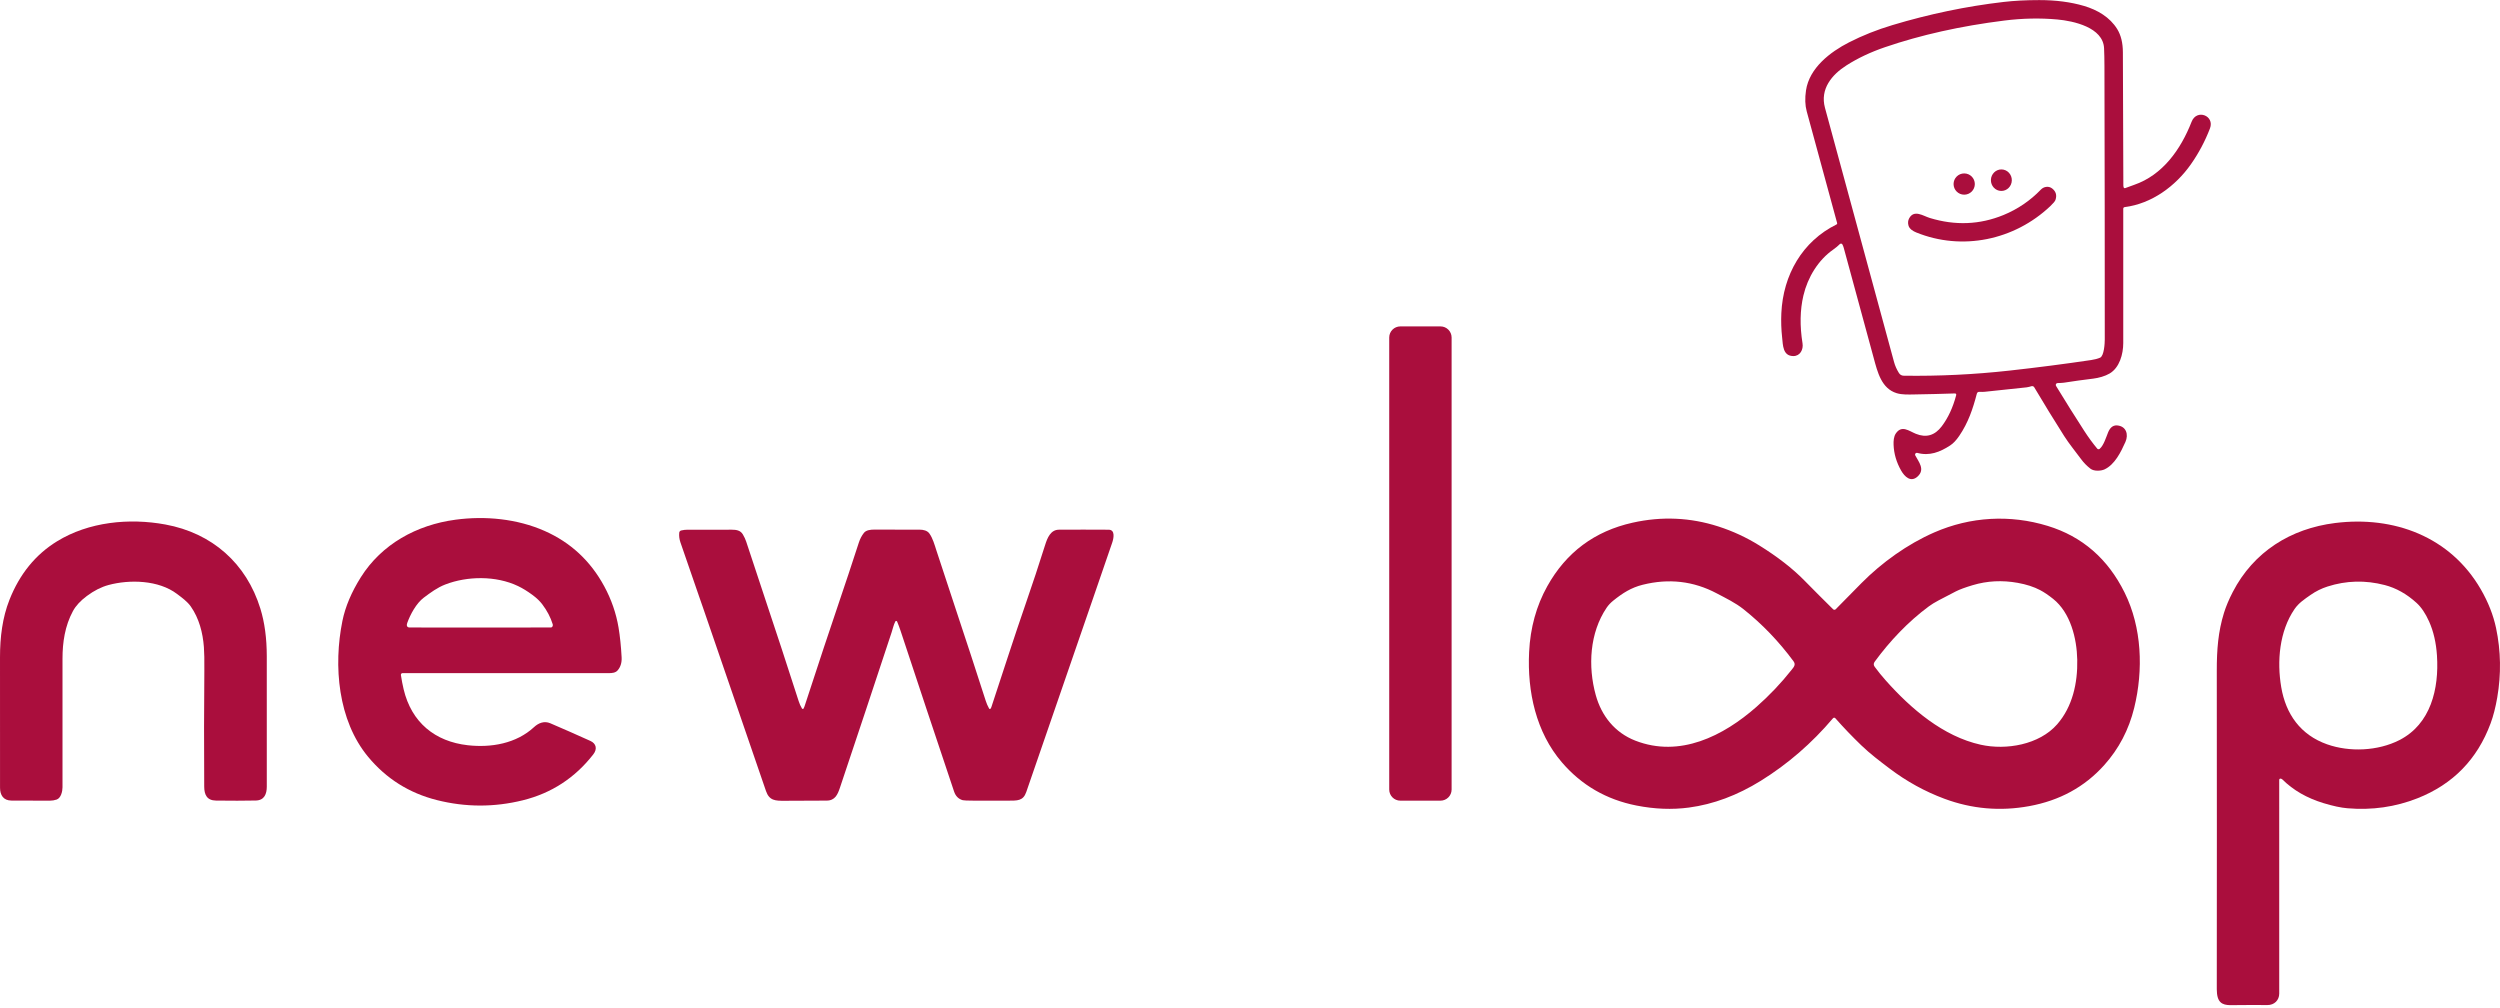
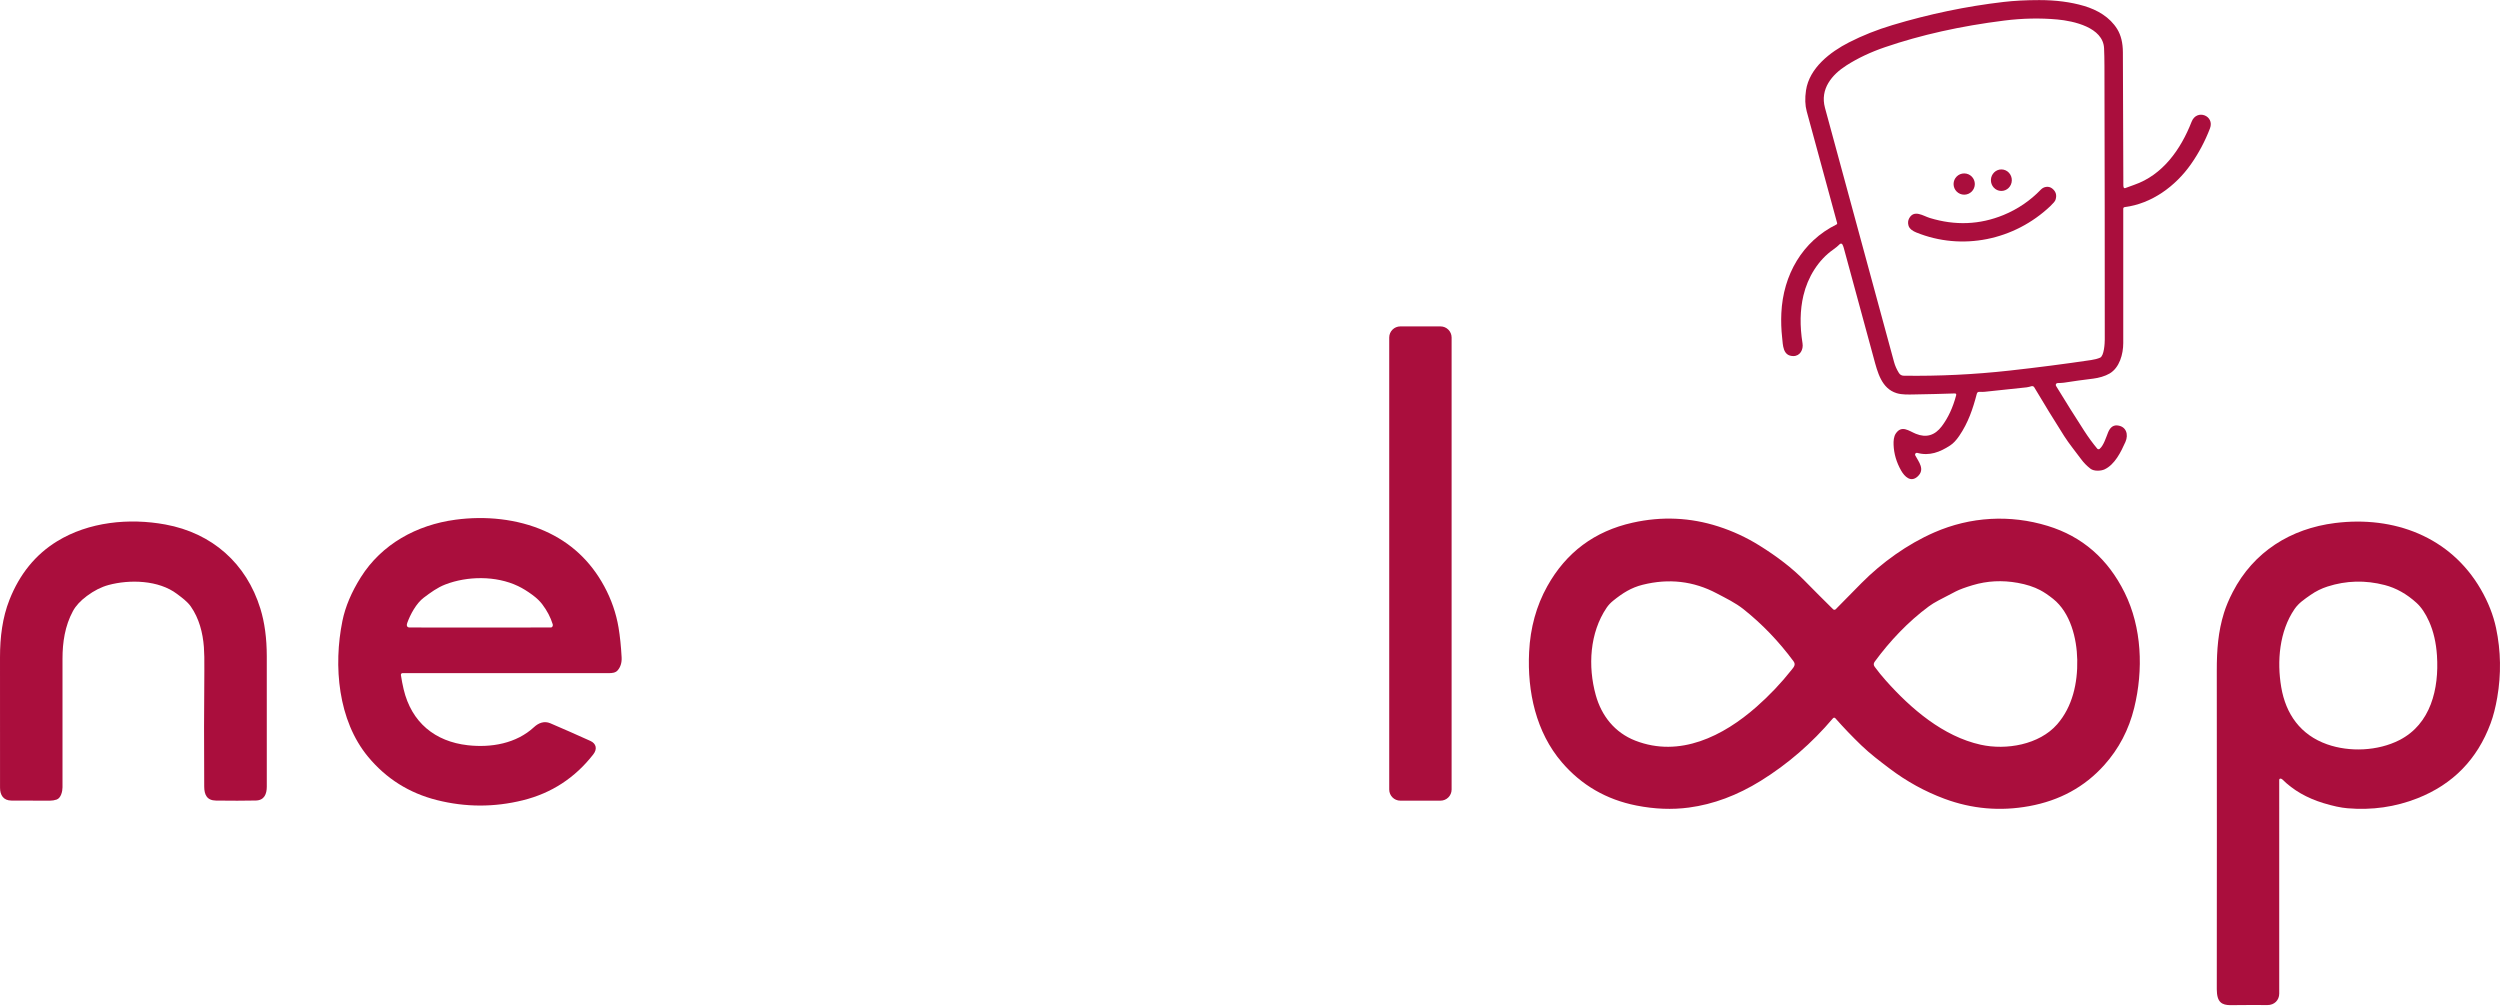
<svg xmlns="http://www.w3.org/2000/svg" width="1000" height="403" viewBox="0 0 1000 403" fill="none">
  <path d="M781.847 157.38C776.805 157.553 771.43 157.686 765.722 157.778C763.376 157.815 760.85 157.932 758.679 157.274C752.575 155.411 751.009 148.845 749.491 143.235C745.518 128.54 741.521 113.848 737.501 99.16C737.374 98.683 737.195 98.224 736.965 97.785C736.919 97.696 736.852 97.618 736.77 97.559C736.688 97.5 736.593 97.462 736.493 97.446C736.394 97.43 736.292 97.439 736.196 97.47C736.1 97.501 736.012 97.555 735.941 97.626C735.159 98.408 734.31 99.118 733.393 99.755C727.252 104.022 723.08 110.933 721.366 118.204C720.007 123.965 719.889 130.339 721.01 137.328C721.409 139.801 720.071 142.428 717.353 142.428C713.091 142.423 713.192 138.071 712.858 135.056C712.493 131.776 712.387 128.503 712.539 125.237C713.245 110.004 720.91 96.554 734.561 89.808C734.826 89.677 734.92 89.468 734.842 89.182C730.78 74.335 726.729 59.455 722.688 44.544C722.026 42.106 721.93 39.308 722.401 36.148C723.733 27.188 732.093 20.782 739.593 16.955C744.964 14.209 750.756 11.904 756.97 10.039C771.743 5.599 786.558 2.513 801.416 0.783C805.719 0.284 810.482 0.034 815.704 0.034C822.357 0.034 828.322 0.815 833.602 2.375C838.962 3.957 843.941 6.86 846.887 11.637C848.384 14.064 849.139 17.148 849.153 20.888C849.238 39.023 849.3 56.777 849.339 74.151C849.339 74.423 849.383 74.692 849.472 74.957C849.492 75.017 849.524 75.072 849.566 75.119C849.608 75.166 849.659 75.204 849.716 75.231C849.773 75.258 849.835 75.273 849.897 75.275C849.96 75.277 850.023 75.267 850.082 75.244C851.267 74.791 852.455 74.359 853.643 73.949C865.012 70.032 872.284 59.857 876.647 48.684C878.685 43.456 885.946 46.254 883.987 51.359C882.031 56.462 879.495 61.235 876.381 65.68C870.177 74.527 860.65 81.47 849.907 82.839C849.503 82.889 849.302 83.117 849.302 83.524C849.334 101.91 849.334 119.818 849.302 137.248C849.291 141.675 847.81 147.051 843.867 149.392C842.025 150.485 839.451 151.186 837.28 151.451C833.377 151.922 829.456 152.465 825.518 153.081C824.695 153.208 823.852 153.187 823.013 153.224C822.883 153.23 822.757 153.271 822.647 153.341C822.537 153.411 822.448 153.508 822.387 153.623C822.327 153.739 822.297 153.868 822.302 153.998C822.306 154.128 822.345 154.254 822.413 154.365C826.313 160.766 830.083 166.776 833.724 172.395C835.39 174.968 837.112 177.319 838.888 179.449C838.947 179.521 839.02 179.579 839.103 179.622C839.185 179.665 839.275 179.691 839.368 179.698C839.46 179.706 839.553 179.694 839.641 179.665C839.729 179.636 839.811 179.59 839.881 179.529C841.494 178.117 842.418 174.975 843.24 172.958C843.899 171.355 844.981 170.001 846.892 170.171C850.507 170.49 851.494 173.802 850.172 176.769C848.352 180.856 845.91 185.829 841.818 187.75C840.433 188.403 837.625 188.584 836.197 187.49C834.761 186.393 833.483 185.084 832.365 183.563C830.093 180.463 827.684 177.581 825.672 174.423C821.606 168.022 817.615 161.52 813.698 154.917C813.59 154.734 813.425 154.592 813.229 154.513C813.032 154.433 812.814 154.42 812.61 154.477C811.962 154.652 811.331 154.864 810.651 154.938C805.156 155.547 799.59 156.136 793.954 156.706C793.278 156.773 792.559 156.784 791.799 156.738C791.225 156.702 790.866 156.964 790.721 157.523C789.145 163.569 787.276 169.099 783.689 174.359C782.493 176.114 781.284 177.388 780.063 178.181C775.971 180.845 771.794 182.485 766.895 181.153C766.764 181.117 766.626 181.12 766.497 181.162C766.368 181.205 766.254 181.284 766.17 181.391C766.085 181.497 766.033 181.626 766.021 181.762C766.008 181.898 766.035 182.035 766.099 182.156C767.505 184.805 770.112 187.75 767.076 190.569C764.332 193.122 761.848 190.67 760.452 188.223C758.569 184.914 757.562 181.473 757.432 177.899C757.378 176.403 757.474 174.646 758.334 173.382C760.69 169.906 763.578 172.395 766.343 173.52C770.472 175.198 773.926 174.196 776.704 170.516C779.251 167.137 781.169 163.011 782.457 158.139C782.599 157.612 782.395 157.359 781.847 157.38ZM738.611 26.137C732.724 29.879 727.948 35.606 729.991 43.138C738.964 76.219 748.175 110.113 757.623 144.822C758.022 146.29 758.663 147.736 759.544 149.158C760.004 149.898 760.652 150.273 761.487 150.284C775.623 150.485 789.771 149.799 803.932 148.224C815.046 146.989 825.886 145.588 836.452 144.021C837.857 143.812 839.047 143.499 840.024 143.081C841.653 142.386 841.908 137.285 841.908 135.81C841.919 102.085 841.875 65.575 841.776 26.281C841.768 23.684 841.719 21.355 841.627 19.296C841.255 10.931 829.34 8.373 822.944 7.794C816.048 7.171 808.985 7.313 801.756 8.219C784.304 10.402 768.383 13.955 753.992 18.877C748.267 20.833 743.14 23.254 738.611 26.137Z" fill="#AA0E3D" />
  <path d="M796.364 71.98C796.31 74.357 798.139 76.326 800.448 76.378C802.757 76.431 804.673 74.546 804.727 72.17C804.781 69.793 802.953 67.824 800.643 67.771C798.334 67.719 796.418 69.603 796.364 71.98Z" fill="#AA0E3D" />
  <path d="M785.679 77.872C788.027 77.872 789.93 75.968 789.93 73.62C789.93 71.272 788.027 69.369 785.679 69.369C783.331 69.369 781.428 71.272 781.428 73.62C781.428 75.968 783.331 77.872 785.679 77.872Z" fill="#AA0E3D" />
  <path d="M771.906 87.186C782.068 90.296 791.899 89.903 801.4 86.007C807.079 83.677 812.132 80.233 816.331 75.854C817.535 74.596 819.483 74.315 820.847 75.376C822.383 76.569 822.827 78.104 822.18 79.983C821.999 80.503 821.307 81.333 820.104 82.472C805.715 96.081 784.846 100.439 766.497 92.982C765.287 92.488 763.801 91.623 763.413 90.28C763.098 89.194 763.183 88.208 763.668 87.324C765.653 83.709 769.257 86.374 771.906 87.186Z" fill="#AA0E3D" />
  <path d="M576.19 130.56H560.14C557.68 130.56 555.687 132.554 555.687 135.013V315.813C555.687 318.273 557.68 320.266 560.14 320.266H576.19C578.65 320.266 580.643 318.273 580.643 315.813V135.013C580.643 132.554 578.65 130.56 576.19 130.56Z" fill="#AA0E3D" />
  <path d="M819.078 210.361C832.882 214.586 843.142 223.487 849.858 237.064C856.763 251.012 857.4 267.97 853.679 283.15C851.535 291.901 847.529 299.542 841.663 306.074C833.846 314.779 823.841 320.24 811.648 322.459C800.042 324.571 788.749 323.586 777.769 319.502C769.956 316.594 762.663 312.578 755.891 307.454C751.979 304.492 748.083 301.562 744.511 298.123C740.86 294.606 737.399 290.993 734.129 287.285C734.072 287.219 734 287.166 733.92 287.13C733.84 287.094 733.753 287.076 733.664 287.077C733.576 287.078 733.489 287.098 733.409 287.136C733.329 287.174 733.258 287.228 733.201 287.295C724.74 297.281 715.117 305.619 704.332 312.31C694.916 318.152 685.326 321.724 675.559 323.027C668.833 323.922 661.832 323.649 654.557 322.209C642.519 319.828 632.58 314.064 624.739 304.917C614.442 292.911 610.87 276.754 611.645 260.821C612.119 251.111 614.541 242.336 618.911 234.495C626.465 220.936 637.847 212.461 653.055 209.071C664.707 206.474 676.134 206.978 687.337 210.584C693.087 212.435 698.529 214.954 703.664 218.142C710.985 222.685 716.998 227.354 721.704 232.149C725.597 236.108 729.445 239.962 733.248 243.709C733.386 243.844 733.573 243.919 733.767 243.917C733.96 243.915 734.146 243.836 734.283 243.698C737.701 240.206 741.166 236.691 744.676 233.152C752.701 225.058 762.966 217.654 773.725 212.962C788.209 206.64 804.047 205.765 819.078 210.361ZM686.684 237.34C677.412 232.425 667.545 231.294 657.084 233.901C652.471 235.047 649.037 237.25 645.295 240.259C644.223 241.122 643.342 242.065 642.652 243.088C635.863 253.114 635.115 266.537 638.3 278.028C640.598 286.335 645.9 293.049 654.132 296.26C671.918 303.192 689.306 294.429 702.581 282.747C707.761 278.186 712.458 273.236 716.673 267.896C717.548 266.792 718.413 265.869 717.394 264.489C711.521 256.548 704.868 249.622 697.438 243.709C694.147 241.087 690.378 239.298 686.684 237.34ZM807.11 233.142C800.889 232.023 794.886 232.329 789.101 234.06C786.1 234.955 783.837 235.792 782.312 236.57C780.14 237.674 777.849 238.867 775.439 240.148C773.882 240.976 772.571 241.782 771.506 242.568C763.263 248.666 755.939 256.405 749.877 264.68C749.378 265.363 749.377 266.04 749.872 266.712C751.245 268.584 752.731 270.417 754.33 272.211C764.404 283.538 777.286 294.578 792.307 297.895C802.465 300.14 815.708 297.916 822.879 289.705C829.02 282.673 831.095 273.156 830.899 263.899C830.723 255.296 828.176 245.084 821.249 239.548C819.349 238.03 817.621 236.864 816.064 236.05C813.555 234.73 810.57 233.761 807.11 233.142Z" fill="#AA0E3D" />
  <path d="M3.78 239.935C7.853 229.624 14.199 221.82 22.819 216.523C35.494 208.737 51.629 207.128 66.151 209.798C84.818 213.227 98.564 225.328 104.153 243.459C105.852 248.972 106.705 255.301 106.712 262.445C106.729 279.507 106.731 296.913 106.717 314.661C106.717 317.544 105.756 320.139 102.328 320.208C97.76 320.304 92.448 320.311 86.394 320.229C82.779 320.181 81.702 317.904 81.686 314.661C81.584 298.236 81.601 282.732 81.739 268.151C81.778 264.032 81.718 260.927 81.559 258.836C81.129 253.135 79.653 247.355 76.32 242.594C74.924 240.599 72.743 239.038 70.768 237.547C63.438 232.011 51.857 231.724 43.402 234.006C40.511 234.788 37.627 236.25 34.751 238.39C32.182 240.301 30.324 242.315 29.177 244.431C25.972 250.359 25 256.909 25 263.506C24.993 281.138 24.993 298.291 25 314.964C25 316.53 24.39 319.237 22.644 319.831C21.795 320.121 20.88 320.268 19.9 320.272C14.886 320.282 9.778 320.268 4.577 320.229C1.371 320.208 0.012 318.053 0.012 315.086C0.001 299.559 -0.002 282.157 0.001 262.88C0.001 254.913 0.962 247.063 3.78 239.935Z" fill="#AA0E3D" />
  <path d="M912.217 311.444C912.149 311.438 912.081 311.447 912.017 311.468C911.953 311.49 911.894 311.524 911.844 311.57C911.794 311.615 911.754 311.671 911.727 311.732C911.7 311.794 911.686 311.86 911.686 311.927C911.718 341.413 911.72 369.913 911.692 397.428C911.692 400.103 909.712 402.051 906.947 402.025C902.962 401.982 898.697 401.989 894.15 402.046C891.252 402.083 888.115 402.386 887.107 398.968C886.845 398.072 886.714 396.984 886.714 395.703C886.756 354.215 886.756 311.754 886.714 268.32C886.703 259.849 887.271 252.646 889.585 245.184C890.392 242.576 891.563 239.788 893.099 236.819C901.442 220.673 916.304 211.432 934.032 209.208C957.534 206.263 980.081 214.638 992.283 235.656C995.277 240.823 997.325 246.019 998.429 251.245C1000.35 260.388 1000.51 269.645 998.896 279.015C998.217 282.96 997.331 286.408 996.237 289.359C990.908 303.732 981.163 313.714 967.003 319.305C958.139 322.801 948.803 324.135 938.994 323.307C936.379 323.088 933.181 322.403 929.398 321.253C922.767 319.236 917.291 316.083 912.971 311.795C912.762 311.589 912.511 311.473 912.217 311.444ZM959.742 296.052C972.353 289.625 975.649 275.458 974.789 262.248C974.456 257.092 973.404 252.538 971.631 248.586C970.187 245.359 968.512 242.878 966.605 241.144C962.677 237.574 958.434 235.198 953.877 234.016C946.124 232.006 938.5 232.205 931.006 234.611C928.589 235.386 926.328 236.507 924.223 237.976C921.824 239.648 919.473 241.192 917.795 243.655C911.729 252.545 910.741 264.503 912.488 274.843C914.314 285.66 920.216 293.977 930.826 297.724C939.812 300.903 951.133 300.431 959.742 296.052Z" fill="#AA0E3D" />
-   <path d="M321.455 283.378C321.6 283.102 321.72 282.817 321.815 282.523C327.551 264.959 332.043 251.406 335.292 241.867C338.034 233.81 340.781 225.533 343.534 217.038C344.016 215.551 344.697 214.253 345.578 213.142C346.475 212.011 348.301 211.841 349.686 211.841C355.836 211.852 361.927 211.861 367.96 211.868C369.324 211.873 370.901 212.213 371.745 213.391C373.119 215.307 373.804 217.86 374.531 220.09C377.118 228.033 379.803 236.184 382.588 244.542C386.367 255.886 390.268 267.812 394.292 280.321C394.624 281.354 395.052 282.345 395.576 283.293C395.817 283.725 396.068 283.732 396.33 283.314C396.418 283.169 396.489 283.015 396.542 282.853C401.096 269.122 405.607 254.977 410.453 240.986C413.019 233.576 415.566 225.866 418.096 217.855C418.951 215.143 420.272 211.895 423.558 211.879C429.955 211.84 436.588 211.841 443.456 211.884C446.216 211.905 445.436 215.445 444.889 217.043C442.536 223.915 440.012 231.253 437.315 239.059C437.004 239.954 436.694 240.851 436.387 241.75C427.894 266.484 419.266 291.508 410.501 316.822C409.259 320.409 406.929 320.25 403.293 320.266C398.937 320.28 394.341 320.279 389.504 320.261C386.96 320.254 385.49 320.194 385.093 320.08C383.398 319.603 382.243 318.442 381.627 316.599C374.176 294.388 367.031 272.929 360.195 252.222C359.806 251.047 359.357 249.848 358.847 248.623C358.818 248.552 358.769 248.491 358.705 248.447C358.642 248.403 358.567 248.379 358.49 248.377C358.413 248.374 358.337 248.395 358.272 248.435C358.206 248.475 358.153 248.533 358.12 248.602C357.435 249.961 357.111 251.532 356.618 253.024C349.743 273.872 342.86 294.567 335.971 315.107C335.063 317.803 334.023 320.24 330.653 320.24C325.547 320.247 319.951 320.272 313.865 320.314C310.139 320.335 307.724 320.282 306.391 316.397C298.027 292.021 289.699 267.775 281.408 243.661C280.846 242.033 280.262 240.356 279.657 238.629C277.014 231.092 274.512 223.846 272.152 216.889C271.722 215.615 271.568 214.368 271.695 213.078C271.715 212.868 271.801 212.669 271.941 212.509C272.081 212.349 272.268 212.236 272.476 212.186C273.293 211.992 274.123 211.891 274.965 211.884C280.924 211.845 286.831 211.843 292.687 211.879C294.465 211.889 296.164 212.091 297.151 213.779C297.742 214.787 298.186 215.746 298.483 216.655C301.243 225.112 303.998 233.437 306.747 241.628C310.275 252.137 314.516 265.083 319.47 280.464C319.802 281.504 320.241 282.481 320.786 283.394C320.82 283.453 320.87 283.502 320.93 283.535C320.989 283.568 321.057 283.585 321.125 283.583C321.193 283.582 321.26 283.562 321.318 283.526C321.376 283.49 321.423 283.439 321.455 283.378Z" fill="#AA0E3D" />
  <path d="M217.838 212.371C228.234 216.964 236.185 224.342 241.691 234.504C244.553 239.797 246.464 245.314 247.423 251.053C248.003 254.556 248.412 258.514 248.649 262.926C248.762 265.064 248.224 266.812 247.035 268.17C246.186 269.147 244.806 269.248 243.612 269.253C216.037 269.278 188.503 269.276 161.009 269.248C160.915 269.248 160.822 269.268 160.737 269.307C160.651 269.346 160.575 269.403 160.514 269.474C160.452 269.545 160.407 269.628 160.38 269.718C160.354 269.808 160.348 269.903 160.361 269.996C160.645 271.928 161.007 273.828 161.45 275.697C164.602 289.008 174.034 296.625 187.117 298.095C196.459 299.146 206.512 297.426 213.624 290.839C215.412 289.183 217.689 288.265 220.131 289.311C225.513 291.614 230.854 293.967 236.155 296.37C238.49 297.432 239 299.586 237.317 301.747C229.989 311.159 220.591 317.282 209.123 320.116C197.665 322.947 186.219 322.922 174.782 320.042C163.686 317.25 154.507 311.477 147.246 302.723C135.155 288.143 133.33 266.297 136.965 248.368C138.119 242.692 140.578 236.862 144.343 230.879C152.676 217.647 166.656 209.972 182.16 207.886C194.092 206.278 206.825 207.504 217.838 212.371ZM207.228 234.435C198.37 230.199 186.852 230.412 178.105 233.798C174.878 235.051 172.24 237.025 169.517 239.058C166.524 241.298 164.114 245.777 162.888 249.206C162.585 250.045 162.654 250.99 163.849 250.995C182.539 251.037 201.375 251.036 220.359 250.99C220.593 250.99 220.777 250.896 220.911 250.708C221.134 250.39 221.185 250.036 221.065 249.647C220.219 246.915 218.845 244.288 216.941 241.765C215.954 240.452 214.627 239.182 212.96 237.954C210.95 236.475 209.04 235.302 207.228 234.435Z" fill="#AA0E3D" />
</svg>